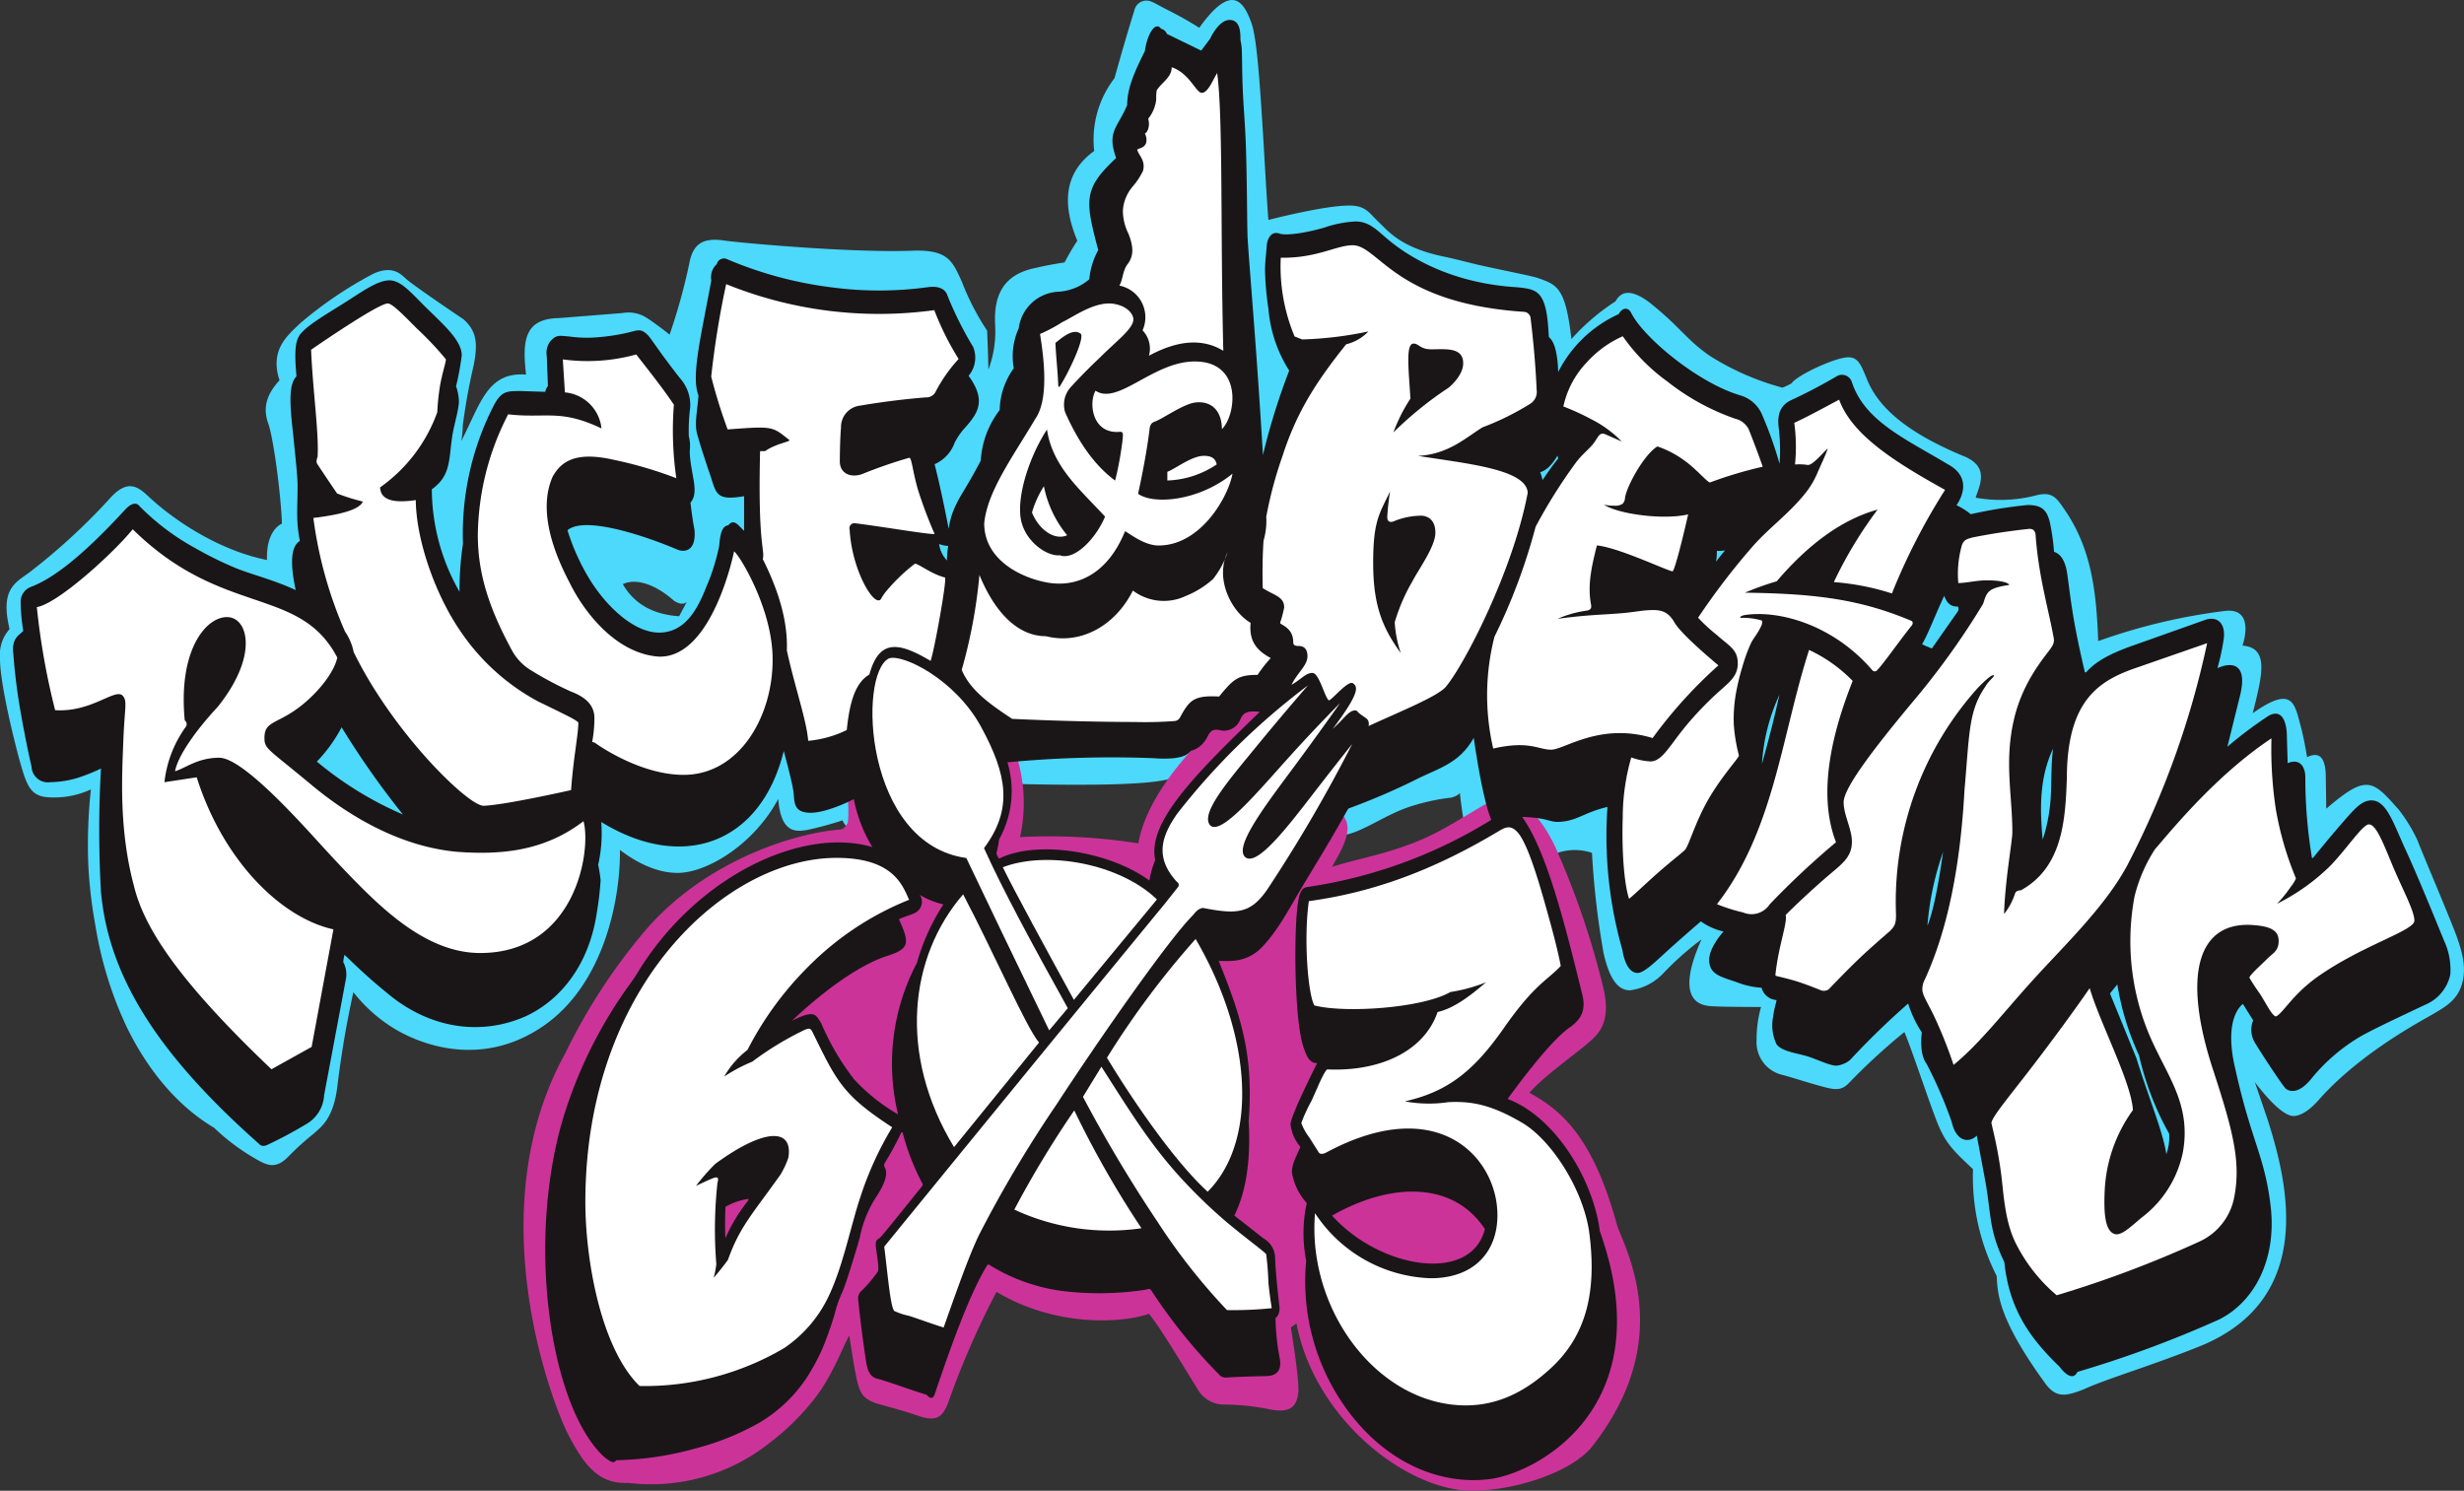
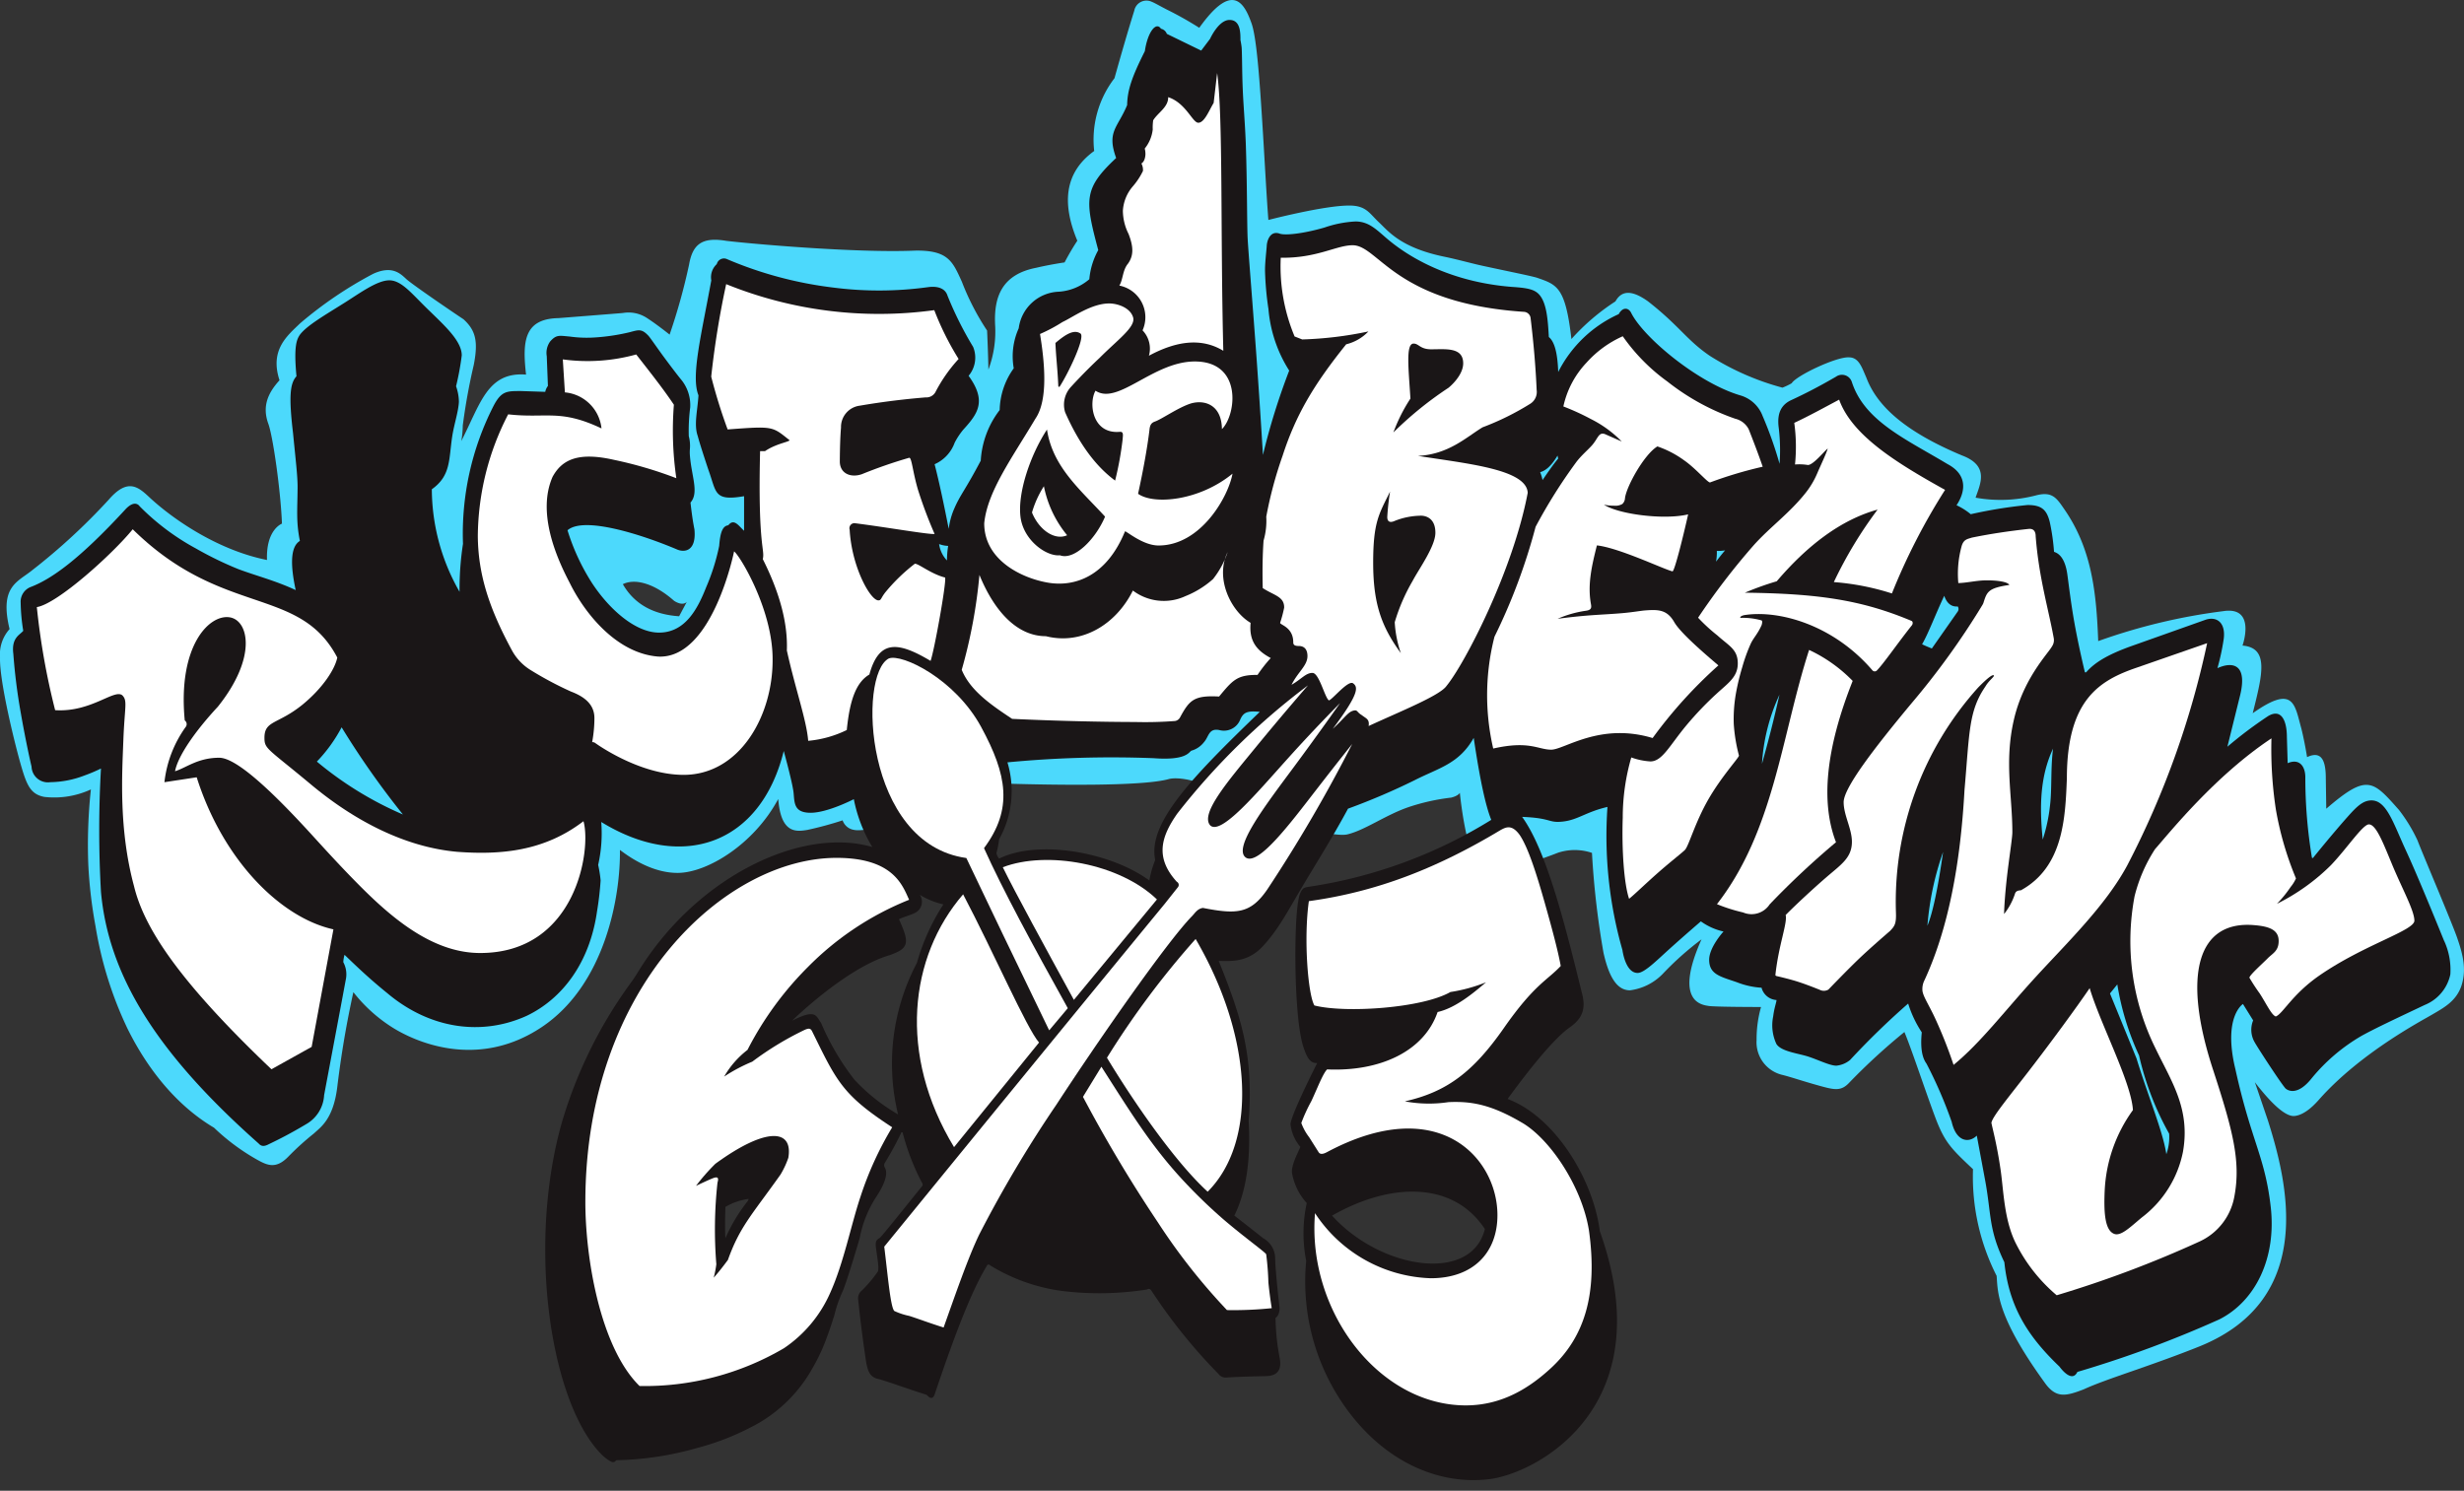
<svg xmlns="http://www.w3.org/2000/svg" width="314" height="190.001" viewBox="0 0 314 190.001">
  <rect x="0" y="0" width="314" height="190.001" fill="#333333" stroke="none" />
  <g id="Logo" transform="translate(0 0)">
    <path id="Path_1" data-name="Path 1" d="M313.161,119.566c-.731-2.095-4.469-10.866-5.067-12.448a20.28,20.28,0,0,0-2.358-3.87c-3.348-3.775-4.043-4.657-9.264-.151l-.058-3.878c0-2.11-.467-3.6-2.388-2.7-.184-1.153-.43-2.422-.713-3.585-.878-3.144-.948-5.72-6.214-2.009,1.244-4.958,2.112-8.33-1.3-8.623,0,0,1.794-5.034-2.443-4.387a74.969,74.969,0,0,0-15.945,3.817c-.236-6.2-.809-11.734-4.322-16.808-.98-1.432-1.535-2.3-3.593-1.767a17.944,17.944,0,0,1-7.712.294c.589-1.745,1.809-4.066-1.76-5.392-7.209-3.028-10.786-6.258-12.158-9.9-.593-1.352-.963-2.591-2.225-2.591-1.566-.1-6.708,2.327-7.293,3.3a8.711,8.711,0,0,1-1.175.562,33.508,33.508,0,0,1-9.225-4.035c-2.972-2.009-3.9-3.835-7.92-6.973-2.105-1.5-3.375-1.366-4.139.013a27.611,27.611,0,0,0-5.61,4.8c-.765-6.7-1.861-6.932-4.429-7.828-1.031-.289-3.555-.782-6.853-1.5-1.5-.326-3.186-.809-4.924-1.168-5.554-1.148-7.107-3.239-8.331-4.389s-1.621-2.131-3.782-2.131c-3.264,0-10.3,1.839-10.3,1.839-.232-3.02-.47-7.539-.7-11.239-.4-6.479-.8-12.233-1.493-13.953-1.011-2.817-2.593-4.929-6.613.7A44.754,44.754,0,0,0,148.7,1.231c-.855-.441-1.568-.858-1.9-.981a1.581,1.581,0,0,0-2.228,1.128c-.74,2.368-1.6,5.313-2.522,8.612a12.845,12.845,0,0,0-2.586,9.274c-3.874,2.8-4.09,6.777-2.151,11.439q-.87,1.324-1.623,2.764s-1.892.275-3.6.682c-4.423.853-5.412,3.75-5.255,7.23a13.785,13.785,0,0,1-.853,5.748s-.023-1.78-.167-4.974a31.926,31.926,0,0,1-3.213-6.221c-1.172-2.571-1.725-4.035-5.955-3.969-7.679.326-21.377-.911-24.093-1.248-3.053-.506-4.26.427-4.715,3.024a77.286,77.286,0,0,1-2.483,8.93s-1.64-1.321-2.961-2.164a4.259,4.259,0,0,0-2.984-.592c-.456.046-8.228.654-8.228.654-4.384.091-4.6,2.963-4.121,7.2-4.923-.383-5.795,3.684-8.252,8.47A12.3,12.3,0,0,0,59,54.247,77.5,77.5,0,0,1,60.4,46.531c.6-3.063.211-4.432-1.311-5.82-1.36-.9-6.529-4.425-7.28-5.117s-1.8-1.78-4.224-.676a50.691,50.691,0,0,0-9.327,6.325c-1.6,1.556-3.889,3.349-2.612,7.245-1.456,1.6-2.237,3.285-1.435,5.523.6,1.584,1.594,8.662,1.745,12.752,0,0-2.046.741-1.905,4.632-6.082-1.217-11.685-4.96-14.875-7.885-1.473-1.38-2.815-2.673-5.307.21a79.117,79.117,0,0,1-9.678,8.93C2.317,74.2-.087,74.684,1.245,80.2A4.848,4.848,0,0,0,.028,83.844c-.086,3.029,1.915,11.145,2.719,13.883.71,2.405,1.2,3.541,2.94,3.865a11.109,11.109,0,0,0,5.92-.955,66.252,66.252,0,0,0-.329,9.6,58.8,58.8,0,0,0,.919,7.828,48.078,48.078,0,0,0,4.068,13.043c2.8,5.662,6.619,10.033,11.036,12.646a27.143,27.143,0,0,0,5.409,4.029c1.36.766,2.44,1.276,4-.286a35.347,35.347,0,0,1,3.351-3.038c.767-.738,2.414-1.732,2.93-5.786.678-5.593,1.485-9.529,2.063-12.2a19.566,19.566,0,0,0,4.7,4.324c3.027,2,11.083,5.614,19.284.147s10.07-16.855,9.987-22.591c.438.285,3.662,2.964,7.416,2.922s9.681-3.668,12.758-9.422c.342,4.5,2.348,4.155,3.705,3.946a44.924,44.924,0,0,0,4.5-1.221,1.815,1.815,0,0,0,1.427,1.21c1.21.289,5.449-.7,10.528-2.194s6.647-3.809,9.508-3.676c5.013.134,16.712.367,20.119-.606,1.275-.325,4.575.217,7.053,2.276s13.453,5.311,15.69,4.777,4.863-2.464,7.761-3.462a26.643,26.643,0,0,1,5.472-1.223c.931-.236,1.1-.613,1.1-.613s.837,8.855,2.9,9.757,9.591-2.115,9.591-2.115a6.86,6.86,0,0,1,4.345.015,106.774,106.774,0,0,0,1.471,12.739c.751,3.333,1.83,4.778,3.376,4.778a7.079,7.079,0,0,0,4.154-2.075,38.8,38.8,0,0,1,4.959-4.419c-3.59,8.02.1,8.347.885,8.484s6.7.137,6.7.137a14.983,14.983,0,0,0-.567,4.209,4.275,4.275,0,0,0,3.3,4.449c1.059.261,2.592.792,4.594,1.347s2.866.791,3.951-.4a79.424,79.424,0,0,1,6.993-6.417c.893,2.127,2.671,7.518,3.92,10.849,1.195,3.19,2.019,4,4.821,6.633a27.88,27.88,0,0,0,3.012,13.6c.152,2.139.05,5.21,6.108,13.583,1.444,2.058,2.693,1.762,4.988.879,2.9-1.344,8.366-2.92,14.713-5.458,15.219-6.116,11.091-21.427,8.761-28.812,0,0-1.484-4.367-1.662-4.87,1.136,1.459,3.535,4.431,5.044,4.3,1.407-.135,2.729-1.636,3.164-2.13,5.262-5.92,12.974-9.965,14.373-10.792s3.094-1.674,3.759-3.731c.646-2.038.171-3.954-.56-6.048Zm-226.592-41c-3.254-.218-5.692-1.518-7.171-4.087,1.451-.736,3.9-.208,6.535,2.123,1.161.738,1.617.124,1.617.124l-.981,1.839Z" transform="translate(-0.025 -0.022)" fill="#4cd9fc" />
-     <path id="Path_2" data-name="Path 2" d="M900.715,1069.918c.657-.089.817-.738.978-.805.662-4.894-3.3-22.162,3.515-23.746s21.764,10.331,18.441,25.5a72.563,72.563,0,0,1,15.066.8c.289-1.226,1.459-11.207,22.71-24.745,3.776-2.189,13.469,4.812,11.185,9.468a55.717,55.717,0,0,1-4.477,7.084c-1.42,2.015-2.789,3.882-3.235,4.765,1.4,1.838-.623,4.765-1.484,6.428,2.535-.859,6-1.436,9.808-2.846,3.769-1.385,6.151-3.085,9.82-5.2,4.722-2.771,8.135,3.807,9.141,6.248A104.9,104.9,0,0,1,998,1090.151c1.05,4.619-.842,5.98-2.089,7.07s-5.721,4.295-7.346,6.232c4.184,2.308,8.164,5.739,11.256,17.2,2.178,5.086,6.529,15.584-3.47,28.143-3.078,3.376-10.21,5.375-15.084,5.378-8.32,0-20.037-9.07-22.393-21.325l-.714.515s1.122,6.8.946,8.326-.809,2.676-3.608,2.113a30.9,30.9,0,0,0-5.762-.613,3.854,3.854,0,0,1-3.512-2.055c-1.29-2.031-4.923-8.149-6.165-9.511-2.9,1.057-11.442,1.937-19.411-2.793a106.274,106.274,0,0,0-6.147,14.085c-.792,2.095-1.668,2.478-4.05,1.634-1.776-.611-3.734-1.106-5.065-1.5a4.415,4.415,0,0,1-1.113-.5c-1.259-.8-1.378-1.771-2.394-8.177-1.352,2.676-2.392,5.636-4.86,8.618a31.1,31.1,0,0,1-5.317,5.109,24.221,24.221,0,0,1-17.958,5.075c-3.641.18-5.461-1.982-7.566-5.944s-11.664-28.681-.442-48.89a74.121,74.121,0,0,1,9.859-15.22c7.557-9.072,19.065-12.745,25.124-13.217Z" transform="translate(-793.658 -964.176)" fill="#c39" />
    <path id="Path_3" data-name="Path 3" d="M331.112,150.4c-.3-.725-3.234-8-4.85-11.486s-2.477-6.448-4.414-6.448c-1.062,0-1.842.737-3.013,2.052-1.979,2.223-4.37,5.186-4.37,5.186-.07.137-.2.129-.215.036a62.156,62.156,0,0,1-.838-10.319c-.043-1.39-.813-2.317-2.249-1.7l-.1-3.33c0-2.027-.677-3.7-2.4-2.667a53.593,53.593,0,0,0-5.182,3.9l1.546-6.251c1.122-4.222-.794-4.67-2.815-3.762a29.44,29.44,0,0,0,.8-3.718c.267-2.04-.839-2.918-2.288-2.46l-9.575,3.4c-2.831,1.024-4.521,2.008-5.617,3.252-.1.1-.206.1-.232-.044-.131-.544-.776-3.258-1.282-6.035-.479-2.626-.783-5.289-.94-6.385-.341-2.381-1.347-2.712-1.69-2.837a26.785,26.785,0,0,0-.545-3.812c-.386-1.517-1-2.154-2.825-2.154a59.516,59.516,0,0,0-7.244,1.171,8.4,8.4,0,0,0-1.811-1.143c.948-1.4,1.682-3.752-1.158-5.251-5.271-3.171-10.576-5.465-12.188-10.471a1.319,1.319,0,0,0-2.026-.653c-2.043,1.185-3.835,2.122-5.8,3.027-1.286.65-1.667,1.78-1.507,3.3a23.888,23.888,0,0,1,.127,4.771,49.116,49.116,0,0,0-2.155-6.09,4.316,4.316,0,0,0-2.8-2.62c-5.337-1.549-12.275-7.276-13.924-10.471-.36-.792-1.143-.8-1.615.1a16,16,0,0,0-7.713,7.378c-.076-2.153-.392-3.808-1.194-4.457-.121-2.115-.257-4.32-1.224-5.407-.63-.708-1.621-.858-3.475-.984-9.5-.744-14.79-5.171-16.076-6.279s-2.226-2.06-3.875-2.06a14.288,14.288,0,0,0-3.926.769c-2.437.715-5.047,1.086-5.8.756-1.215-.357-1.568,1.058-1.577,1.644-.093,1.144-.223,2.121-.215,3.158a39.318,39.318,0,0,0,.437,4.843,17.246,17.246,0,0,0,2.644,7.834,85.346,85.346,0,0,0-3.347,10.755s-.354-5.962-.816-12.393-1.033-13.332-1.132-15.179c-.084-1.558-.062-6.927-.229-11.872-.087-2.568-.3-4.916-.392-7.06-.1-2.253-.075-4.266-.143-5.412a8.646,8.646,0,0,0-.154-.955c0-.925.01-2.573-1.393-2.573s-2.475,2.4-2.475,2.4L172.707,36.9l-4.379-2.132a1.018,1.018,0,0,0-.745-.651c-.628-.971-1.71.444-2.055,2.853-1.689,3.355-2.227,5.019-2.257,6.873-1.2,2.909-2.633,3.361-1.4,6.747-4.189,3.913-3.988,5.343-2.282,11.739a9.293,9.293,0,0,0-1.138,3.712,6.654,6.654,0,0,1-3.888,1.59,5.344,5.344,0,0,0-5.109,4.663,8.7,8.7,0,0,0-.633,5.1,9.4,9.4,0,0,0-1.794,5.32,11.688,11.688,0,0,0-2.411,6.448c-1.94,3.7-2.6,4.32-3.365,6.088a9.169,9.169,0,0,0-.716,2.608c-.591-3-1.186-5.845-1.8-8.24a4.755,4.755,0,0,0,2.556-2.744A9.1,9.1,0,0,1,142.4,85.2c1.859-2.036,3-3.632.666-6.851a3.586,3.586,0,0,0,.576-3.688,45.037,45.037,0,0,1-3.266-6.533c-.265-.862-1.158-1.26-2.481-1.077a45.682,45.682,0,0,1-12.1.049,49.624,49.624,0,0,1-13.5-3.613.939.939,0,0,0-1.318.626,2.264,2.264,0,0,0-.7,2.074c-1.328,7.246-2.6,12.231-1.634,14.651-.124,2.005-.6,3.731-.095,5.177.248.931.761,2.516,1.354,4.3,1.062,2.919.664,4.037,4.553,3.379V98.1c-.674-.6-1.28-1.634-2.012-.7-.692.085-1.024.817-1.16,2.622a26.591,26.591,0,0,1-1.659,5.274c-1.076,2.733-2.657,5.784-6.005,5.784-3.017,0-6.35-2.977-8.533-6.3a27.438,27.438,0,0,1-3.133-6.744c2.054-1.8,9.285.478,13.879,2.412,1.008.478,2.579.281,2.294-2.542-.221-1.08-.371-2.264-.5-3.4,1.123-1.283.109-3.364-.083-6.1a5.082,5.082,0,0,1,.008-.73,4.793,4.793,0,0,0-.143-1.638,23.714,23.714,0,0,1,.18-3.648,5.125,5.125,0,0,0-1.1-3.493c-.351-.414-1.262-1.6-2.287-2.989-.875-1.19-1.637-2.319-1.921-2.647-.861-.922-1.24-.781-2.381-.473a26.128,26.128,0,0,1-4.221.658,15.733,15.733,0,0,1-3.438-.1c-1.349-.114-1.689-.268-2.485.61a2.486,2.486,0,0,0-.445,1.894l.147,3.791a1.85,1.85,0,0,0-.341.753l-3.025-.1c-1.849,0-2.554-.057-3.577,1.919a35.811,35.811,0,0,0-3.88,17.554,37.722,37.722,0,0,0-.437,6.113,26.455,26.455,0,0,1-3.534-13.068c2.441-1.736,2.152-3.777,2.595-6.712.237-1.568.8-3.194.855-4.446a6.125,6.125,0,0,0-.362-1.971,34.494,34.494,0,0,0,.726-3.943c0-1.81-2.164-3.76-4.035-5.59-2.224-2.112-3.566-3.969-5.2-3.969-1.524,0-3.692,1.59-5.632,2.816-2.47,1.561-4.9,2.941-5.782,4.15-.354.555-.789,1.345-.413,5.26-.819.9-1,2.52-.436,7.269.336,3.452.578,5.378.578,6.865-.018,2.9-.206,4.362.292,6.854-1.292.778-1.168,3.323-.532,6.266-2.6-1.215-5.079-1.831-7.332-2.68a44.923,44.923,0,0,1-5.409-2.636,30.415,30.415,0,0,1-7.15-5.369s-.557-.938-1.8.384c-5.963,6.481-9.471,8.887-12,9.875a2.014,2.014,0,0,0-1.36,2.019,24.355,24.355,0,0,0,.33,3.595c-.4.516-1.528.861-1.266,2.92a73.7,73.7,0,0,0,.962,7.607c.619,3.528,1.219,6.2,1.361,6.781a2.084,2.084,0,0,0,2.389,1.986,12.55,12.55,0,0,0,4.357-.852A19.486,19.486,0,0,0,32.5,128.4a138.868,138.868,0,0,0,0,15.729c.959,10.55,6.953,20.429,20.1,32.073.347.392.731.375,1.28.086,1.355-.648,2.85-1.409,4.757-2.551a4.534,4.534,0,0,0,2.3-3.7c.221-1.185,2.471-13.13,2.747-14.657a3.266,3.266,0,0,0-.306-2.3,4.478,4.478,0,0,1,.159-.937c1.557,1.5,3.185,3.06,5.44,4.882,5.462,4.609,12.09,5.49,17.8,2.884,4.573-2.2,8.013-6.808,8.936-13.286a39.614,39.614,0,0,0,.46-3.962,15.9,15.9,0,0,0-.313-1.972,18.321,18.321,0,0,0,.393-5.472c10.407,6.394,20.344,2.766,23.257-9.049,0,0,1.115,4.036,1.249,5.3s0,2.575,2.172,2.575,5.509-1.735,5.509-1.735a18.657,18.657,0,0,0,2.359,6.1c-9.071-2.644-22.5,3.818-29.936,16.048q-.437.72-.942,1.394a57.783,57.783,0,0,0-8.806,18.082c-4.38,16.09-1.114,35.923,5.388,42.1,0,0,.877.773,1.248.773.349,0,.293-.223.477-.246a40.171,40.171,0,0,0,10.158-1.532,33.192,33.192,0,0,0,7.979-3.228,18.537,18.537,0,0,0,6.839-7.024,23.37,23.37,0,0,0,1.824-3.945c.561-1.5.858-2.555.936-2.762a15.767,15.767,0,0,1,1.008-2.935c.478-.99,2.139-6.56,2.228-6.949a14.625,14.625,0,0,1,2.069-5.146c1.556-2.334,1.362-3.324,1.143-3.742a.58.58,0,0,1-.007-.658,40.293,40.293,0,0,0,2.025-3.707c.025-.2.208-.206.238-.1a29.583,29.583,0,0,0,2.457,6.363.356.356,0,0,1,.031.423c-2.03,2.5-5.157,6.436-5.415,6.614-.427.247-.6.43-.464,1.365.163,1.2.421,2.635.209,2.942a17.024,17.024,0,0,1-2.028,2.4,1.242,1.242,0,0,0-.468,1.107q.414,4.013,1.032,8.078c.225,1.187.516,1.757,1.309,2.027,1.162.266,3.781,1.264,6.387,2.077.409.457.782.616,1.02-.045,2.27-6.741,4.508-12.844,6.613-16.322.1-.244.253-.324.485-.118A23.408,23.408,0,0,0,155.063,195a39.132,39.132,0,0,0,10.665-.184c.261-.093.427-.191.657.167a68.861,68.861,0,0,0,8.527,10.583,1.116,1.116,0,0,0,1.034.455c1.121-.075,2.882-.136,4.928-.178,1.37,0,2.114-.61,1.857-2.2a29.278,29.278,0,0,1-.552-5.218s.51-.258.519-1.249c-.3-2.643-.53-5-.565-6.261a2.956,2.956,0,0,0-1.544-2.66c-.547-.451-3.656-2.872-3.656-2.872,1.451-2.944,2.116-6.892,1.823-12.066.62-8.193-.827-12.995-3.816-20.388,1.377-.009,3.613.3,5.635-1.887,1.945-2.1,3.1-4.349,4.892-7.372,1.863-3.147,3.949-6.432,5.952-10.15a84.594,84.594,0,0,0,8.522-3.645c3.02-1.544,5.624-2.053,7.495-5.379.748,5.033,1.478,8.584,2.237,10.449a61.321,61.321,0,0,1-23.206,8.524c-.64.091-.733.181-.965.475a2.975,2.975,0,0,0-.374,1.089c-.62,2.561-.659,15.246.632,18.938.392,1.148.778,2.034,1.731,1.967,0,0-3.4,6.7-3.4,7.819a5.353,5.353,0,0,0,1.255,2.871c-.344.837-1.14,2.238-1.073,3.289a7.684,7.684,0,0,0,1.885,3.868,18.245,18.245,0,0,0-.07,7.365,27.659,27.659,0,0,0,4.835,18.438c5.047,7.249,12.222,10.25,18.721,9.357,6.108-.893,21.788-9.357,13.863-31.569-.815-6.517-5.66-14.569-11.754-16.859,2.65-3.627,5.929-7.78,8-9.176,1.556-1.129,2.024-2.351,1.443-4.436-2.262-9.211-4.565-18.152-7.592-22.34,3.818.149,3.3.809,5.2.595,1.928-.216,2.905-1.215,5.676-1.862a52.929,52.929,0,0,0,1.909,18.249s.361,2.911,1.932,2.911c.858,0,2.381-1.545,4.041-3.041,1.963-1.769,4.021-3.534,4.021-3.534a7.857,7.857,0,0,0,2.886,1.293s-1.828,1.994-1.828,3.6c0,1.87,1.417,2.136,3.53,2.865a10.248,10.248,0,0,0,3.146.7,2.1,2.1,0,0,0,1.9,1.567c.025.222-.271.912-.419,2.094a5.6,5.6,0,0,0,.419,3.524c.592.887,2.44,1.134,3.746,1.5s2.985,1.249,3.881,1.249a3.214,3.214,0,0,0,1.756-.728,98.463,98.463,0,0,1,7.4-7.188,14.334,14.334,0,0,0,1.735,3.667c-.2,1.971.043,3.233.6,3.988a56.127,56.127,0,0,1,3.212,7.424c.587,2.57,2.205,2.732,3.2,1.752.308,1.65.677,3.627,1.067,5.72.8,4.326.415,6.193,2.444,10.414.605,5.894,3.191,9.633,7.03,13.314,0,0,1.543,2.2,2.278.668a141.8,141.8,0,0,0,18.1-6.7c4.569-2.318,7.283-7.765,6.536-14.335-.732-6.442-2.481-8.348-4.5-17.54-1.623-6.694.962-8.317.962-8.317l1.3,2.092a3.152,3.152,0,0,0,.173,2.749c.363.675,3.3,5.187,3.939,5.91.177.179,1.427,1.126,3.34-1.276a23.421,23.421,0,0,1,6.344-5.405c1.764-.976,4.356-2.186,8.078-3.951a5.4,5.4,0,0,0,3.254-3.887,8.87,8.87,0,0,0-.772-4.246Zm-271.1-22.883a19.106,19.106,0,0,0,3.155-4.368,106.993,106.993,0,0,0,7.814,11.115,44.568,44.568,0,0,1-10.969-6.746Zm54.845,56.1a21.231,21.231,0,0,0-2.782,4.655c-.06-1.041-.057-2.443.007-4a7.815,7.815,0,0,1,2.923-1.01c.084,0-.1.3-.148.357Zm21.62-30.434a27.472,27.472,0,0,0-2.4,19.3,23.793,23.793,0,0,1-5.581-4.446,32.245,32.245,0,0,1-4.225-7.2c-.677-.981-.7-1.811-3.708-.287,0,0,6.816-6.693,12.4-8.347,2.529-.877,2.614-1.544,1.228-4.594.764-.361,1.189-.414,2-.785a1.579,1.579,0,0,0,.654-2.327,9.912,9.912,0,0,0,3.011,1.221A27.257,27.257,0,0,0,136.478,153.181Zm3.832-51.3a3.732,3.732,0,0,1-1-2.087,3.71,3.71,0,0,0,1.154.233A11.715,11.715,0,0,0,140.31,101.88Zm26.539,38.181a12.458,12.458,0,0,0-.745,2.611c-5.043-3.692-14.263-5.221-19.147-2.789a1.557,1.557,0,0,1-.342-.714,11.331,11.331,0,0,0,.338-1.741,12.65,12.65,0,0,0,1.064-9.815,139.1,139.1,0,0,1,18.618-.532c4.07.307,4.466-.7,4.8-.948a3.084,3.084,0,0,0,1.642-1.111c.613-.679.579-1.8,1.952-1.521a2.228,2.228,0,0,0,2.647-1.323c.4-.9.844-1.174,2.5-1-8.761,8.441-14.3,14.21-13.329,18.881Zm22.533,45.327c7.379-4.217,15.41-4.467,19.477,1.707C207.153,194.021,195.607,192.265,189.383,185.388Zm26.826-93.75a5.555,5.555,0,0,0-.306-1.013c.7-.17,1.434-.8,2.213-2.107a3.046,3.046,0,0,1,.08.387C217.6,89.611,216.9,90.621,216.209,91.638Zm22.112,10.4a7.122,7.122,0,0,0,.1-1.376,5.2,5.2,0,0,0,1.052-.066C239.118,101,238.732,101.489,238.32,102.034Zm5.851,25.769a24.335,24.335,0,0,1,2.228-8.811C245.7,122.121,244.949,125.037,244.171,127.8Zm21.081,20.637a37.308,37.308,0,0,1,2-9.412Q266.249,146.08,265.252,148.439Zm3.892-40.09-3.325,4.747c-.426-.171-.833-.337-1.244-.537.822-1.413,1.717-3.843,2.823-6.178.309.888.847,1.431,1.72,1.359A.568.568,0,0,1,269.144,108.349Zm11.729,24.8a21.16,21.16,0,0,1-.924,4.3c-.431-4.259-.337-8.058,1.318-11.593C280.94,128.323,281.135,131.055,280.873,133.147ZM295.7,177.554c-.432-2.924-2.345-7.426-3.8-12.2l-3.382-8.282.935-1.154a34.586,34.586,0,0,0,2.771,9.052,37.251,37.251,0,0,0,3.831,9.967,6.342,6.342,0,0,1-.354,2.615Z" transform="translate(-19.633 -30.452)" fill="#1a1617" />
    <path id="Path_4" data-name="Path 4" d="M60.58,879.839c2.6-.395,9.674-6.781,12.219-9.919,11.408,11.256,21.253,7.155,26.068,16.351-.289,1.458-1.815,3.858-4.437,6.007-3.142,2.541-4.844,1.986-4.844,4.22,0,1.445.383,1.325,5.944,5.963s11.977,7.966,18.581,8.567c5.691.428,11.175-.1,16.131-3.9,1.03,3.639-.933,16.8-13.166,16.8-5.593,0-10.5-3.773-14.842-8.07-2.372-2.349-4.5-4.676-6.654-7.041-5.119-5.611-9.593-9.776-11.758-9.776-2.737,0-4.225,1.293-5.63,1.719.353-1.906,2.5-5.04,5.456-8.226,5.013-6.267,3.939-10.96,1.548-11.384-2.626-.465-6.68,3.619-5.767,13.136a.582.582,0,0,1,.153.785,14.875,14.875,0,0,0-2.743,7.087l4.113-.626c3.342,10.569,10.69,17.894,17.422,19.382L95.6,935.892l-5.123,2.853C78.547,927.388,74.239,920.674,72.962,915.4c-1.948-7.225-1.524-14.172-1.36-18.519s.547-5.059-.09-5.758c-.975-.975-3.952,2.155-8.6,1.854a90.527,90.527,0,0,1-2.332-13.134Z" transform="translate(-55.885 -802.464)" fill="#fff" />
-     <path id="Path_5" data-name="Path 5" d="M511.568,526.118c3.542-.425,5.882-1.077,6.312-2.087A25.9,25.9,0,0,1,514.592,523s-2.4-3.534-2.559-3.827.074-.842.074-.842c.191-3-.618-8.505-.827-13.652,0,0,8.509-5.9,9.773-5.9.591,0,2.151,1.634,3.735,3.225a40.5,40.5,0,0,1,3.664,3.885c.053.247-.453,1.735-.732,3.321a29.162,29.162,0,0,0-.361,3.43,19.976,19.976,0,0,1-7.288,9.584c.082,1.727,1.917,2,4.548,1.62.065,5.339,2.612,12.2,5.638,16.627a27.846,27.846,0,0,0,9.991,9.057c4.472,2.157,4.63,2.277,5.087,2.646.008,1.528-.648,4.637-.923,8.63,0,0-8.387,1.9-11.148,2-2,0-11.551-9.331-16.557-19.588a7.1,7.1,0,0,0-1.1-2.611,53.181,53.181,0,0,1-4.039-14.488Z" transform="translate(-471.635 -460.104)" fill="#fff" />
    <path id="Path_6" data-name="Path 6" d="M789.132,590.284a34.187,34.187,0,0,0-3.866,15.527c.045,4.874,1.426,9.164,4.367,14.587a6.7,6.7,0,0,0,2.281,2.424,44.313,44.313,0,0,0,5.221,2.789c1.785.677,3,1.683,2.99,3.409a17.036,17.036,0,0,1-.289,3.042.557.557,0,0,1,.38.1s5.545,4.067,11.278,4.067c7.1,0,11.4-7.474,11.339-14.769,0-6.27-4.13-13.126-4.909-13.715,0,0-2.744,13.723-9.655,13.41-5.31-.4-9.377-5.5-11.294-9.4-1.79-3.4-4.149-9.007-2.187-13.5,1.217-2.248,3.327-3.2,7.839-2.174a51.665,51.665,0,0,1,7.936,2.339,42.246,42.246,0,0,1-.312-9.366c-1.4-2.1-3.3-4.481-4.8-6.406a23.214,23.214,0,0,1-9.354.628l.266,4.205a5.153,5.153,0,0,1,4.664,4.592c-5.3-2.512-7.016-1.245-11.89-1.793Z" transform="translate(-724.375 -537.471)" fill="#fff" />
    <path id="Path_7" data-name="Path 7" d="M1170.737,467.111a113.192,113.192,0,0,0-1.906,11.78,67.434,67.434,0,0,0,2.092,6.732c5.9-.439,5.654-.4,7.9,1.38-.128.23-1.773.45-3.135,1.386h-.628c-.3,12.214.641,12.5.344,13.763,2.1,4.173,3.2,8.076,3.066,11.643,1.077,4.89,2.526,8.942,2.719,11.516a14.076,14.076,0,0,0,4.917-1.376c.377-3.8,1.181-6.073,2.879-7.074,1.22-4.442,3.6-4.244,7.8-1.737.474-1.317,2.026-9.922,1.855-10.623-1.789-.448-3.387-1.786-3.858-1.76a23.031,23.031,0,0,0-3.662,3.523c-.69.821-.589,1.147-.98,1.147-1.044,0-3.409-4.283-3.668-9.01a.641.641,0,0,1,.611-.831c3.987.5,9.447,1.462,10.216,1.379a57.241,57.241,0,0,1-2.09-5.542c-.7-2.326-.814-4.174-1.139-4.174a61.392,61.392,0,0,0-6.056,2.1c-1.462.492-2.79-.129-2.795-1.623.011-1.6.047-3.1.152-4.327a2.734,2.734,0,0,1,2.387-2.786q4.173-.713,8.395-1.057a1.319,1.319,0,0,0,1.235-.646,19.44,19.44,0,0,1,2.969-4.252,36.249,36.249,0,0,1-3.1-6.221,51.9,51.9,0,0,1-26.518-3.315Z" transform="translate(-1078.197 -430.891)" fill="#fff" />
    <path id="Path_8" data-name="Path 8" d="M1582.758,910.337a65.475,65.475,0,0,1-2.257,12.1c1.095,2.69,3.829,4.526,6.424,6.251,5.775.273,11.547.393,15.647.4a50.292,50.292,0,0,0,5.095-.126.871.871,0,0,0,.652-.454c1.2-2.219,1.782-2.837,4.979-2.667,1.736-2.092,2.3-2.776,4.9-2.755a17.894,17.894,0,0,1,1.683-2.15c-1.812-.963-2.787-2.183-2.568-4.485-2.494-1.469-4.574-5.653-2.925-9.015a11.336,11.336,0,0,1-1.86,3.433,11.894,11.894,0,0,1-3.516,2.175,6.533,6.533,0,0,1-6.7-.71c-2.161,4.354-6.525,6.97-11.084,5.818-3.659,0-6.571-3.159-8.471-7.81Z" transform="translate(-1457.943 -837.067)" fill="#fff" />
    <path id="Path_9" data-name="Path 9" d="M1637.114,523.067c.656-3.007,1.163-5.765,1.454-8.161.054-.624.254-.893.684-1.044.9-.315,2.913-1.755,4.54-2.292,1.738-.536,3.969.1,4.009,3.251,1.845-1.822,2.643-8.619-3.458-8.619-5.323,0-9.786,5.63-12.652,3.726-.9,1.576-.429,5.548,3.091,5.241.544-.055.387.51.358,1.012a41.325,41.325,0,0,1-.951,5.2c-2.388-1.762-4.538-4.553-6.372-8.712a3.332,3.332,0,0,1,.7-3.181s1.763-1.945,3.692-3.741c2.3-2.316,4.64-3.959,4.271-5.177s-1.954-1.754-3.014-1.763c-2.277-.019-4.68,1.763-5.991,2.37a20.18,20.18,0,0,1-2.857,1.521c.582,3.544,1.066,8.383-.579,10.784-3.028,5.083-6.139,9.312-6.53,13.346,0,4.787,4.946,7.048,8.209,7.577s7.35-.735,9.732-6.556c.246.006,2.294,1.806,4.276,1.806,5.4,0,8.9-6.238,9.423-9.154-4.258,3.486-10.047,3.99-12.033,2.565Zm-7.334-20.427c.64.508-1.613,5.162-2.657,6.762a.1.1,0,0,1-.173-.044c-.088-2.113-.3-3.812-.368-5.515,1.455-1.241,2.425-1.724,3.2-1.2Zm-2.635,28.262c-1.688.179-4.683-1.9-5.024-4.967s1.258-7.8,3.386-11.058c.714,4.769,4.248,7.659,7.4,11.1C1631.7,528.849,1628.976,531.6,1627.144,530.9Z" transform="translate(-1492.084 -460.13)" fill="#fff" />
    <path id="Path_10" data-name="Path 10" d="M1695.95,802.549a12.851,12.851,0,0,1,1.519-3.349,14.112,14.112,0,0,0,2.96,6.246C1698.877,806.157,1696.85,804.788,1695.95,802.549Z" transform="translate(-1564.439 -737.229)" fill="#fff" />
-     <path id="Path_11" data-name="Path 11" d="M1918.41,751.282v1.111a11.922,11.922,0,0,0,6.291-2.05c-.126-.563-.419-1.093-1.639-1.093C1921.51,749.25,1919.36,750.954,1918.41,751.282Z" transform="translate(-1769.65 -691.153)" fill="#fff" />
-     <path id="Path_12" data-name="Path 12" d="M1851.973,111.334c.771,5.495.406,20.527.787,35.4-2.828-1.713-6.035-1.224-9.479.628a3.351,3.351,0,0,0-.812-3.229,4.109,4.109,0,0,0-2.959-5.709c.478-.75.4-1.956,1.1-2.792.754-1.053.7-2.182.072-3.8a6.65,6.65,0,0,1-.72-2.962,5.226,5.226,0,0,1,1.263-3.089,8.917,8.917,0,0,0,1.294-1.963c.371-1.333-.533-1.988-.72-2.678-.062-.236,1.077-.14,1.166-1.134a1.732,1.732,0,0,0-.2-.957s.465-.2.516-1.152a2.706,2.706,0,0,0-.089-.752,4.646,4.646,0,0,0,1.019-2.428,6.644,6.644,0,0,1,.059-1.172c.589-.971,1.938-1.664,1.911-2.949,2.26.744,3.1,3.261,3.836,3.261.781,0,1.367-1.552,1.958-2.527Z" transform="translate(-1696.867 -102.025)" fill="#fff" />
+     <path id="Path_12" data-name="Path 12" d="M1851.973,111.334c.771,5.495.406,20.527.787,35.4-2.828-1.713-6.035-1.224-9.479.628a3.351,3.351,0,0,0-.812-3.229,4.109,4.109,0,0,0-2.959-5.709c.478-.75.4-1.956,1.1-2.792.754-1.053.7-2.182.072-3.8a6.65,6.65,0,0,1-.72-2.962,5.226,5.226,0,0,1,1.263-3.089,8.917,8.917,0,0,0,1.294-1.963a1.732,1.732,0,0,0-.2-.957s.465-.2.516-1.152a2.706,2.706,0,0,0-.089-.752,4.646,4.646,0,0,0,1.019-2.428,6.644,6.644,0,0,1,.059-1.172c.589-.971,1.938-1.664,1.911-2.949,2.26.744,3.1,3.261,3.836,3.261.781,0,1.367-1.552,1.958-2.527Z" transform="translate(-1696.867 -102.025)" fill="#fff" />
    <path id="Path_13" data-name="Path 13" d="M2109.778,421.529q-.185-4.3-.767-9.114a.9.9,0,0,0-.846-.836c-16.508-1.1-18.523-8.488-21.841-8.488-2.063,0-4.546,1.663-9.156,1.592a23.159,23.159,0,0,0,1.764,10.034l.973.381a47.062,47.062,0,0,0,8.434-1.02,5.807,5.807,0,0,1-2.832,1.637c-4.163,5.184-6.427,9.027-8.108,14.217a51.631,51.631,0,0,0-2.078,7.751,9,9,0,0,1-.344,3.055c-.134,1.879-.157,3.972-.105,6.05,1.451.948,2.754,1.071,2.73,2.494a16.142,16.142,0,0,1-.514,1.935c.018.278,1.674.558,1.674,2.489,0,.283.136.461.689.461,1.028,0,1.121.874,1.121,1.284,0,1.231-1.224,2.026-2.028,3.662,1.294-.748,1.814-1.515,2.665-1.515s1.552,3.094,2.086,3.5c.367,0,2.464-2.639,3.094-2.171s.823,1.252-2.593,5.8c1.536-1.406,1.908-2.118,2.6-2.312.582-.163.427.163,1.08.551.591.466,1.017.515.893,1.4,4.052-1.872,9.037-3.862,9.912-5.094,2.369-2.892,8.489-14.726,10.36-24.634-.165-2.994-7.664-3.7-13.989-4.7,3.915-.195,6.149-2.377,8.233-3.642a33.9,33.9,0,0,0,6.119-3.027A1.778,1.778,0,0,0,2109.778,421.529Zm-14.911,16.037s2.006-.24,2.006,2.174c0,1.732-2.114,4.628-2.912,6.154a23.843,23.843,0,0,0-2.268,5.239,14.449,14.449,0,0,0,.779,3.944c-2.475-3.383-3.526-6.312-3.526-11.532s.764-6.219,2.152-9.057a31.608,31.608,0,0,0-.355,3.214c-.013.628.347.8.961.518a9.219,9.219,0,0,1,3.163-.654Zm3.68-16.309a45.934,45.934,0,0,0-7.024,5.692,21.2,21.2,0,0,1,2.17-4.315c-.232-3.825-.623-7.009.406-7.009.664,0,.824.729,2.244.729,1.83,0,4.073-.3,4.073,1.787,0,1.636-1.869,3.116-1.869,3.116Z" transform="translate(-1913.955 -371.834)" fill="#fff" />
    <path id="Path_14" data-name="Path 14" d="M2461.219,552.691a13.609,13.609,0,0,0-4.619,3.36,11.734,11.734,0,0,0-2.955,5.587,30.644,30.644,0,0,1,3.5,1.6,14.7,14.7,0,0,1,3.939,2.868l-2.134-.941c-.81-.284-.875.52-1.615,1.38-.579.666-1.436,1.354-2.1,2.261a67.116,67.116,0,0,0-5.128,8.171,74.8,74.8,0,0,1-5.241,14.011,30.122,30.122,0,0,0-.16,14.25c4.6-1.044,5.714.145,7.391.145s6.219-3.51,12.923-1.482a58.742,58.742,0,0,1,8.382-9.259c-1.873-1.594-4.927-4.221-5.662-5.579-.923-1.553-2.042-1.548-3.683-1.427-.521.039-1.617.236-2.868.344-2.674.232-4.153.181-8.276.721a13.965,13.965,0,0,1,3.645-1.03c.667-.1.684-.393.6-.855-.453-2.5.116-4.9.762-7.469,2.818.31,8.53,3.049,9.626,3.309.267.064,1.479-4.907,2-7.262-3.09.743-8.91-.023-10.73-1.24a5.7,5.7,0,0,0,1.3.135,1.769,1.769,0,0,0,1.042-.217,1.055,1.055,0,0,0,.333-.663c.1-1.409,2.415-5.635,4.136-6.676a12.719,12.719,0,0,1,3.406,1.772c1.451,1,2.97,2.82,3.3,2.82a52.971,52.971,0,0,1,6.717-2.006c-.583-1.688-1.227-3.356-1.783-4.769a2.6,2.6,0,0,0-1.72-1.346,29.607,29.607,0,0,1-8.652-4.747,24.111,24.111,0,0,1-5.679-5.764Z" transform="translate(-2254.418 -509.835)" fill="#fff" />
    <path id="Path_15" data-name="Path 15" d="M2688.384,665.167a22.318,22.318,0,0,0-.095-5.3c1.8-.837,3.668-1.865,5.718-2.958,1.656,4.558,7.236,8.021,13.5,11.5a79.887,79.887,0,0,0-6.774,13.2,32.106,32.106,0,0,0-7.4-1.448,53.441,53.441,0,0,1,5.576-9.239c-4.706,1.3-8.983,4.6-12.854,9.136a37.524,37.524,0,0,0-4.057,1.455c9.2.109,14.822.892,21.247,3.6.154.071.2.352.012.582-1.8,2.26-3.633,4.934-4.472,5.763a.39.39,0,0,1-.542-.058c-5.021-5.845-11.952-7.711-16.293-7.034-.5.087-.642.331-.485.356a8.576,8.576,0,0,1,2.664.325c.164.124-.005.61-.005.61-.524,1.165-1.019,1.583-1.385,2.365a21.117,21.117,0,0,0-1.065,2.943,29.305,29.305,0,0,0-.771,3.126,18.865,18.865,0,0,0-.324,4.158,21.161,21.161,0,0,0,.663,4.024c-.009.283-2.145,2.564-3.847,5.488-1.735,2.986-2.524,5.962-3.026,6.523-.244.276-1.771,1.455-3.318,2.811-1.6,1.4-3.23,2.986-3.81,3.429-.641-1.88-.948-6.214-.809-10.325a27.608,27.608,0,0,1,1.088-7.688,8.677,8.677,0,0,0,2.437.507c1.529,0,2.48-2.091,4.655-4.683a42.152,42.152,0,0,1,3.88-4.04c1.437-1.306,2.6-2.084,2.6-3.767,0-1.808-1.132-2.231-2.592-3.563a21.963,21.963,0,0,1-2.467-2.264,89.393,89.393,0,0,1,7.061-9.207c2.079-2.335,4.635-4.135,6.718-6.8a10.778,10.778,0,0,0,1.417-2.424c.5-1.159,1.149-2.5,1.324-3.132-.414.306-1.839,2.1-2.521,2.1a6.957,6.957,0,0,0-1.641-.067Z" transform="translate(-2459.637 -605.972)" fill="#fff" />
    <path id="Path_16" data-name="Path 16" d="M2833.41,1068.251a18.916,18.916,0,0,1,5.556,3.95c-3.427,8.629-4.1,15.454-2.127,20.559a106.117,106.117,0,0,0-8.45,7.915,2.754,2.754,0,0,1-3.387,1.036,21.466,21.466,0,0,1-3.333-1.057c7.269-9.337,8.21-21.434,11.741-32.4Z" transform="translate(-2602.869 -985.416)" fill="#fff" />
    <path id="Path_17" data-name="Path 17" d="M2933.016,918.105a40.789,40.789,0,0,1,10.482-28.643c1.344-1.372,1.874-1.682,1.991-1.536s-.6.6-1.067,1.4c-2.15,3.141-2.019,5.81-2.669,13.227-.523,9.52-2.1,17.739-5.1,24.222a2.468,2.468,0,0,0-.266,1.2c0,.761.823,1.888,1.683,3.78a57.926,57.926,0,0,1,2.292,5.809c3.42-2.8,6.406-6.756,10.386-11.118s8.957-9.126,11.752-14.321a111.737,111.737,0,0,0,10.175-28.313l-8.96,3.116c-4.714,1.612-8.915,4.053-8.915,14.12-.2,5-.43,11.272-5.856,14.261-.349.024-.655.074-.769.476a8.254,8.254,0,0,1-1.378,2.55c.04-1.687.278-4.15.556-6.259.2-1.589.5-3.572.5-4.161,0-4.7-1.039-8.925.181-14.283,1.2-5.294,4.339-8.455,4.869-9.405a1.432,1.432,0,0,0,.235-.994c-.659-3.691-1.907-7.756-2.313-13.041,0-.631-.276-.99-.866-.945-2.476.27-4.907.629-7.274,1.114-.518.183-1.043.185-1.3,1.1a13.213,13.213,0,0,0-.418,4.69c1-.009,2.257-.319,3.4-.341,1.56-.031,2.913.186,3.1.58-2.662.4-2.845.848-3.284,2.24a1.368,1.368,0,0,1-.149.32A97.932,97.932,0,0,1,2935,891.479c-4.843,5.821-8.646,10.8-8.646,12.6,0,1.655,1.052,3.391,1.052,5.043,0,2.03-1.331,2.866-3.209,4.485-1.74,1.5-3.985,3.586-5.234,4.854.254.986-.887,3.789-1.3,7.578-.009.09-.02.146.139.2,0,0,1.639.365,2.862.768s2.634.982,2.634.982a1.162,1.162,0,0,0,1.11-.023s2.458-2.559,3.96-3.988,3.882-3.473,3.882-3.473C2932.848,919.882,2933.076,919.593,2933.016,918.105Z" transform="translate(-2691.408 -801.839)" fill="#fff" />
    <path id="Path_18" data-name="Path 18" d="M3285.165,1245.521c1.349,4.535,5.3,11.983,5.512,15.54a18.972,18.972,0,0,0-3.6,10.3c-.111,2.541-.019,4.935,1.148,5.452.87.418,2.1-.833,3.588-2.066a13.9,13.9,0,0,0,5.245-8.393c.948-5.475-1.465-8.908-3.5-13.147a30.762,30.762,0,0,1-2.672-19.393,19.8,19.8,0,0,1,2.6-6c1.931-2.2,7.669-9.365,14.842-14.127a51.281,51.281,0,0,0,.565,9.066,40.9,40.9,0,0,0,2.561,8.782,4.779,4.779,0,0,1-.686,1.1,15.153,15.153,0,0,1-1.741,2.136,26.315,26.315,0,0,0,6.881-4.92c2.059-2.157,4.059-5.2,4.837-5.2.947,0,1.86,2.476,3.043,5.309,1.252,2.986,2.756,5.7,2.756,6.965s-6.43,3.057-12.128,7c-3.46,2.405-4.627,4.858-5.535,5.208-.552-.189-1.19-1.61-2.053-2.942a23.534,23.534,0,0,1-1.306-2c0-.324,1.7-1.828,2.327-2.468s1.4-.922,1.4-2.212c0-1.421-1.186-1.862-3.135-2.021-7.117-.6-9.278,6.192-5.166,18.616,2.455,7.535,3.492,11.5,2.66,15.939a7.814,7.814,0,0,1-4.375,5.737,140.9,140.9,0,0,1-18.271,6.882,20.932,20.932,0,0,1-5.158-6.515c-1.539-3-1.6-6.731-1.976-9.374-.464-3.251-1.011-5.209-1.186-6.084.127-.814,2.264-3.35,4.846-6.708C3280.33,1252.3,3283.576,1247.857,3285.165,1245.521Z" transform="translate(-3018.867 -1119.579)" fill="#fff" />
    <path id="Path_19" data-name="Path 19" d="M2139.543,1369.315c-.681,4.819-.109,11.915.707,13.293,3.909,1,13.727.354,17.334-1.715a20.485,20.485,0,0,0,4.539-1.241c-1.561,1.328-3.873,3.281-6.173,3.789-1.719,5.011-7.331,7.612-14.075,7.317,0,0-.2.12-.649,1.024-.375.744-.971,2.193-1.375,3.034a20.855,20.855,0,0,0-1.271,2.771,6.708,6.708,0,0,0,1,1.812c.626.99,1.2,1.9,1.2,1.9.189.312.56.282,1.094-.01,14.218-7.576,21.7.754,21.7,8.044,0,4.739-3.043,8.041-8.5,8.041a18.343,18.343,0,0,1-14.747-8.294c-1.031,12.5,8.144,24.5,19.215,24.5,4.739,0,8.253-2.357,10.846-4.748,4.321-3.986,5.971-9.47,4.853-17.522-.891-5.643-5.035-11.794-8.63-13.816-3.991-2.339-6.513-2.692-9.285-2.565a16.609,16.609,0,0,1-5.548-.1c5.393-1.212,8.737-3.787,12.63-9.364s5.578-6.1,7.232-7.891c-.376-2.075-1.219-5.156-2.033-8.031-1.037-3.67-2.125-7.1-3.213-8.69-.991-1.339-1.719-1-2.491-.56-8.014,4.808-15.654,7.824-24.368,9.02Z" transform="translate(-1972.748 -1254.458)" fill="#fff" />
    <path id="Path_20" data-name="Path 20" d="M990.844,1432.076c-.184-.3-.389-.332-.915-.1a39.538,39.538,0,0,0-6.67,4.049,20.944,20.944,0,0,0-3.581,1.9,11.566,11.566,0,0,1,2.972-3.4,41.871,41.871,0,0,1,7.714-10.579,37.9,37.9,0,0,1,12.885-8.556c-.836-1.8-1.973-5.342-9.25-5.342-14.074,0-32.009,16.283-32.009,43.873,0,7.206,1.918,18.54,6.905,23.441a35.059,35.059,0,0,0,18.4-4.815,16.507,16.507,0,0,0,5.911-7.092c1.707-3.778,2.667-8.735,3.86-12.269a42.811,42.811,0,0,1,4.026-8.8c-6.424-4.178-7.086-5.909-10.249-12.319Zm-2.987,16.2a11.189,11.189,0,0,1-1,2.142c-3.655,5.15-5.178,6.623-6.7,10.873-.642.873-1.252,1.647-1.81,2.263a12.977,12.977,0,0,0,.334-1.714,54.81,54.81,0,0,1,.148-10.406c.185-.608.032-.787-.55-.568s-2.191.988-2.191.988a26.337,26.337,0,0,1,2.464-2.811C984.944,1444.378,988.49,1444.53,987.857,1448.277Z" transform="translate(-887.395 -1300.711)" fill="#fff" />
    <path id="Path_21" data-name="Path 21" d="M1648.07,1414.451c1.561,3.193,5.331,10.085,9.055,16.9l10.584-12.8c-4.742-4.586-14.034-6.252-19.639-4.105Z" transform="translate(-1520.275 -1303.914)" fill="#fff" />
    <path id="Path_22" data-name="Path 22" d="M1512.737,1469.929c3.832,7.275,8.12,17.137,9.676,18.889l-10.833,13.333C1504.417,1490.337,1505.858,1477.907,1512.737,1469.929Z" transform="translate(-1390.002 -1355.945)" fill="#fff" />
-     <path id="Path_23" data-name="Path 23" d="M1666.981,1837.789a28.643,28.643,0,0,0,16.2,2.376,125.752,125.752,0,0,1-8.564-15.015,129.191,129.191,0,0,0-7.638,12.64Z" transform="translate(-1537.719 -1683.622)" fill="#fff" />
    <path id="Path_24" data-name="Path 24" d="M1819.209,1558.509a109.2,109.2,0,0,1,11.3-15.138c7.351,12.611,7.879,25.855,1.534,32.208C1827.911,1571.822,1822.639,1564.186,1819.209,1558.509Z" transform="translate(-1678.143 -1423.694)" fill="#fff" />
    <path id="Path_25" data-name="Path 25" d="M1453.2,1197.991c.432,3.461.793,7.748,1.285,8.2a8.557,8.557,0,0,0,1.881.622c1.082.341,2.472.874,4.4,1.482,1.443-4.031,3.126-8.953,4.567-11.908a157.471,157.471,0,0,1,9.84-16.546c5.322-8.169,14.19-20.89,17.286-24.012.4-.442.7-.92,1.355-1.009,4.316.847,6.075.737,8.2-2.355a189.02,189.02,0,0,0,10.82-18.542s-1.946,2.435-4.515,5.755c-3.329,4.3-7.422,9.785-9.035,8.729-1.7-1.194,2.408-6.546,6.128-11.564,3.077-4.15,5.877-8.13,5.877-8.13s-3.109,3.108-6.607,7c-4.025,4.47-8.556,9.891-9.939,8.588-1.334-1.481,2.341-5.728,5.77-9.92s6.689-7.928,6.689-7.928a88.341,88.341,0,0,0-16.667,16.353c-2.032,2.913-2.881,5.572-.055,8.678a.456.456,0,0,1,.174.654l-1.713,2.161C1479.842,1165.362,1466.946,1181.129,1453.2,1197.991Z" transform="translate(-1340.516 -1039.102)" fill="#fff" />
    <path id="Path_26" data-name="Path 26" d="M1798.059,1784.264a47.043,47.043,0,0,0,5.7-.245c-.169-1.026-.31-2.117-.426-3.261a35.736,35.736,0,0,0-.28-3.6c-.1-.264-2.73-2.131-5.392-4.407a66.011,66.011,0,0,1-5.847-5.732c-3.688-4.117-6.2-8.2-9.762-13.774l-2.35,3.84a179.942,179.942,0,0,0,9.535,15.977,78.007,78.007,0,0,0,8.823,11.209Z" transform="translate(-1641.695 -1617.289)" fill="#fff" />
    <path id="Path_27" data-name="Path 27" d="M1456.27,1128.731c-4.189-8.667-8.1-16.768-10.558-21.965-12.99-1.786-13.841-23.388-9.879-25.433,1.68-.645,8.437,2.606,11.763,8.723s4.082,10.469.37,15.452c2.305,5.149,6.275,12.491,10.676,20.4Z" transform="translate(-1322.568 -997.411)" fill="#fff" />
  </g>
</svg>